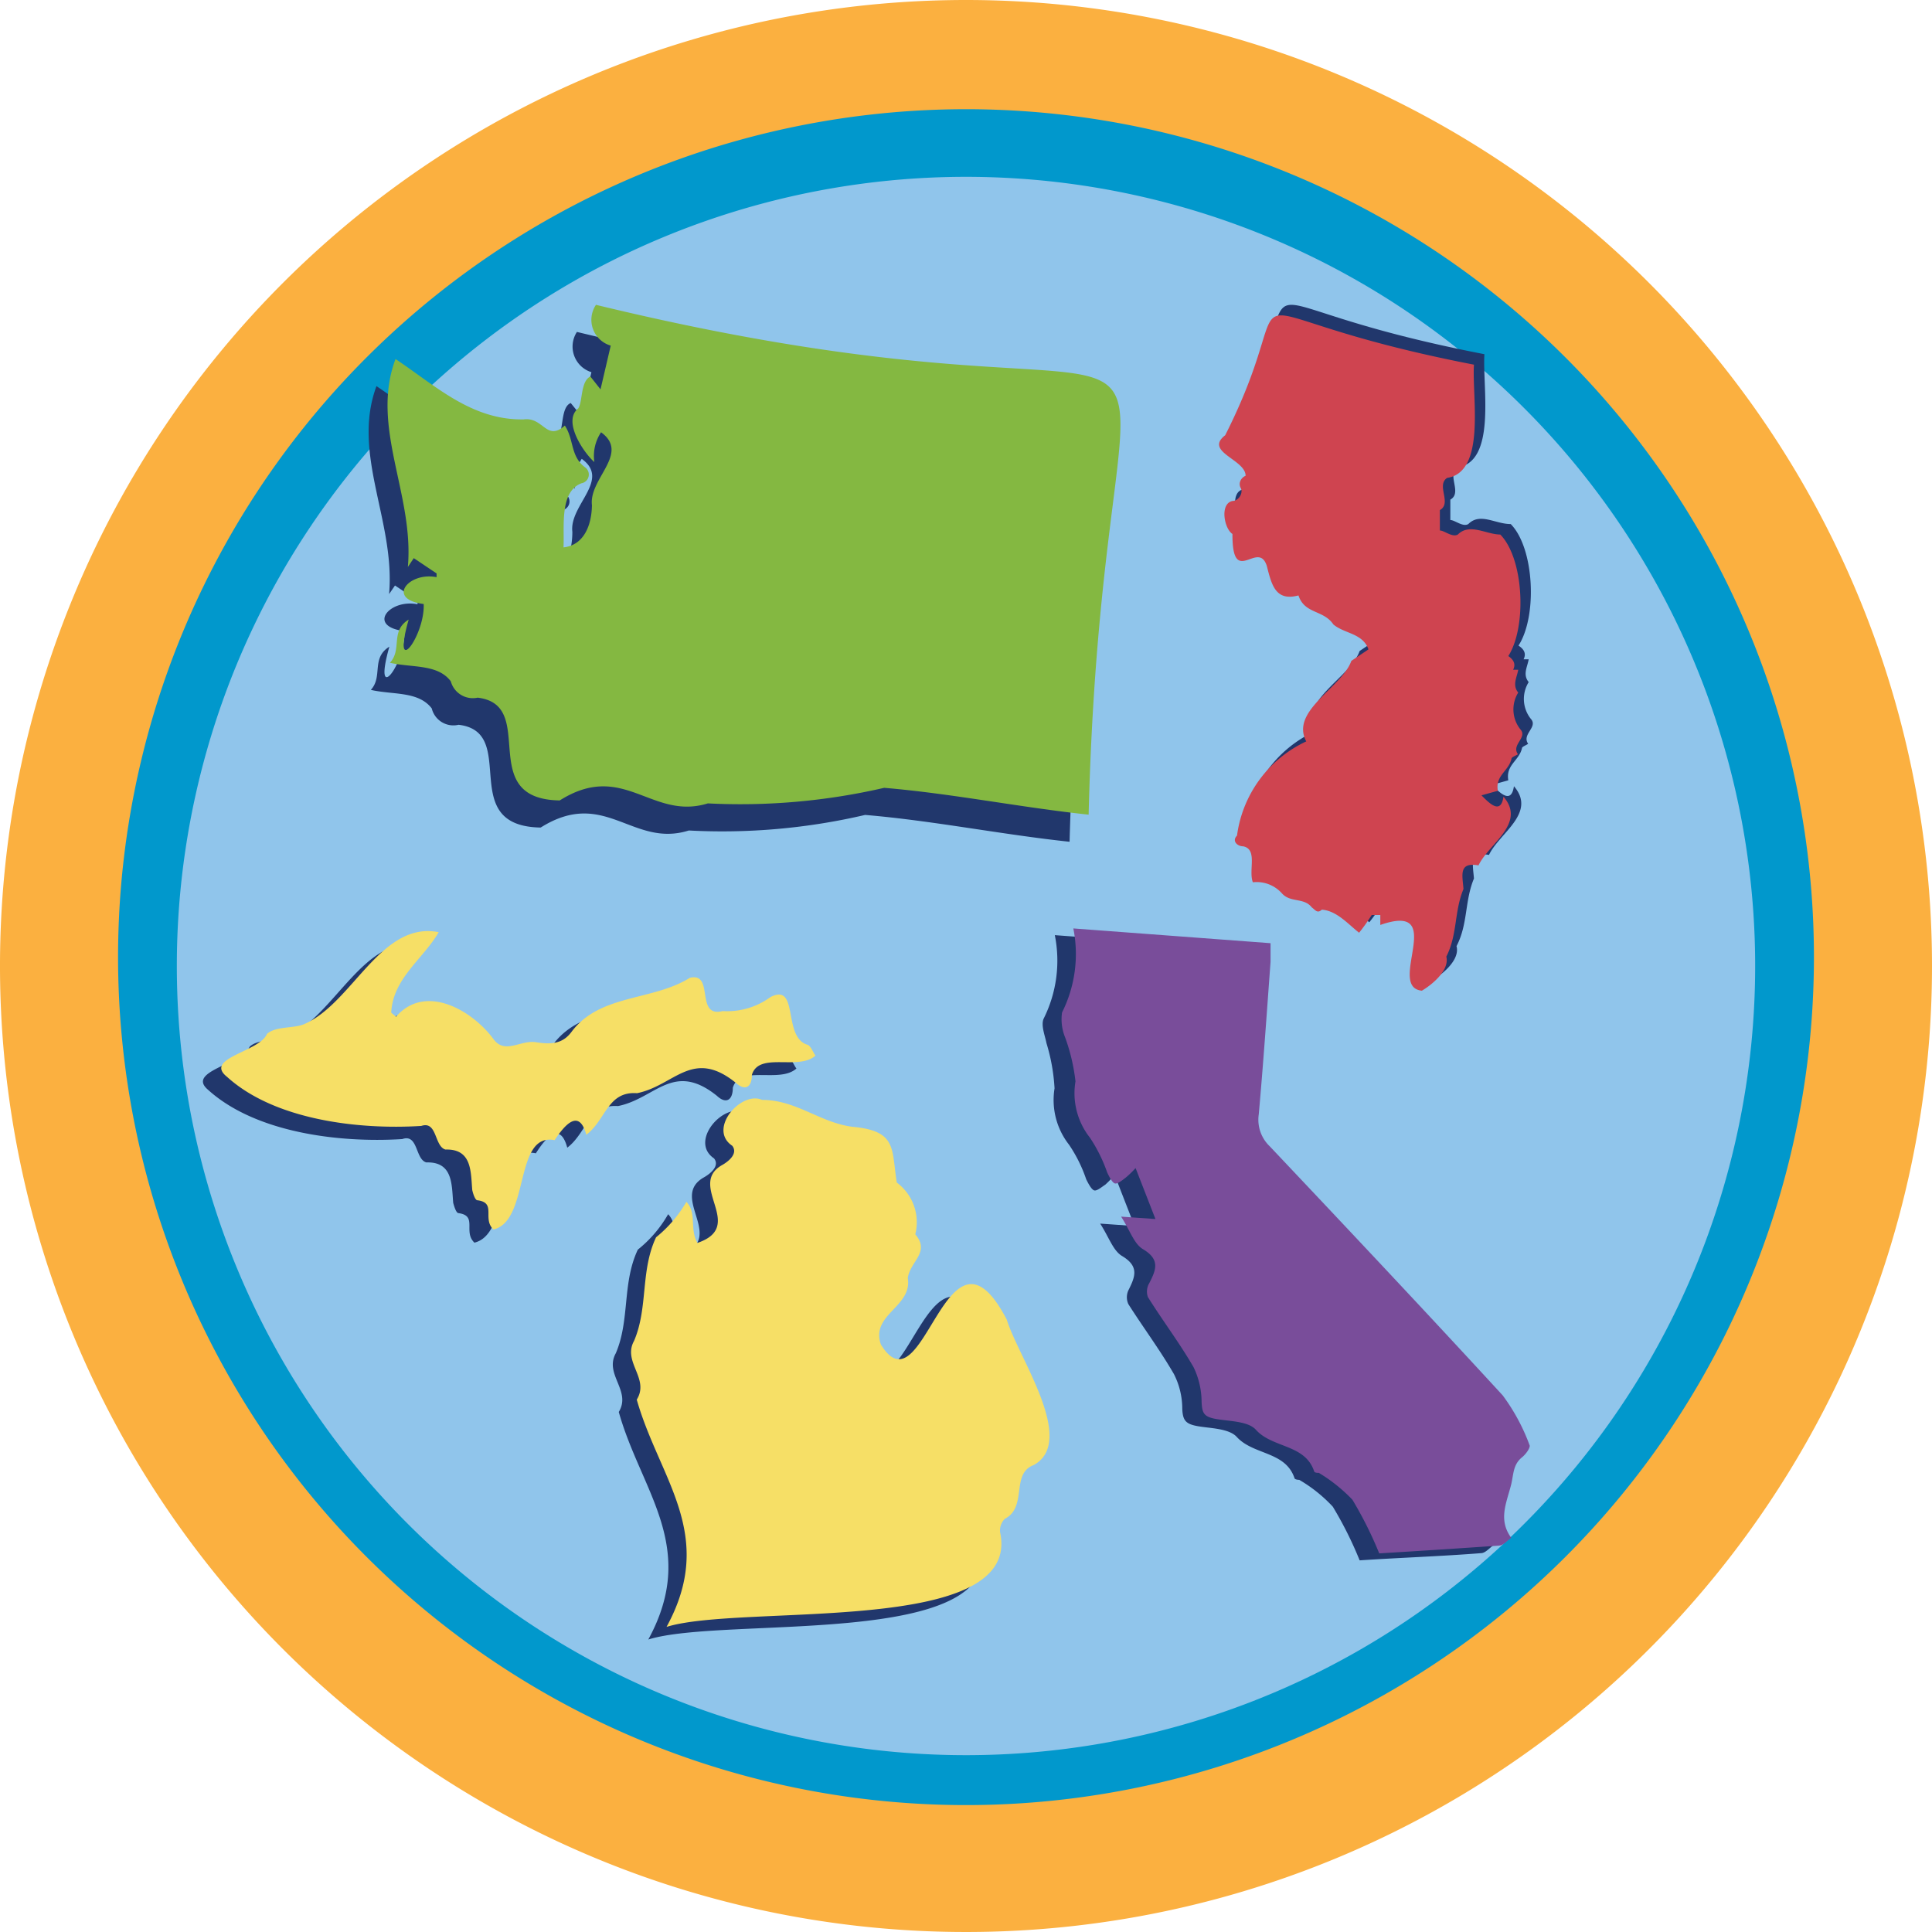
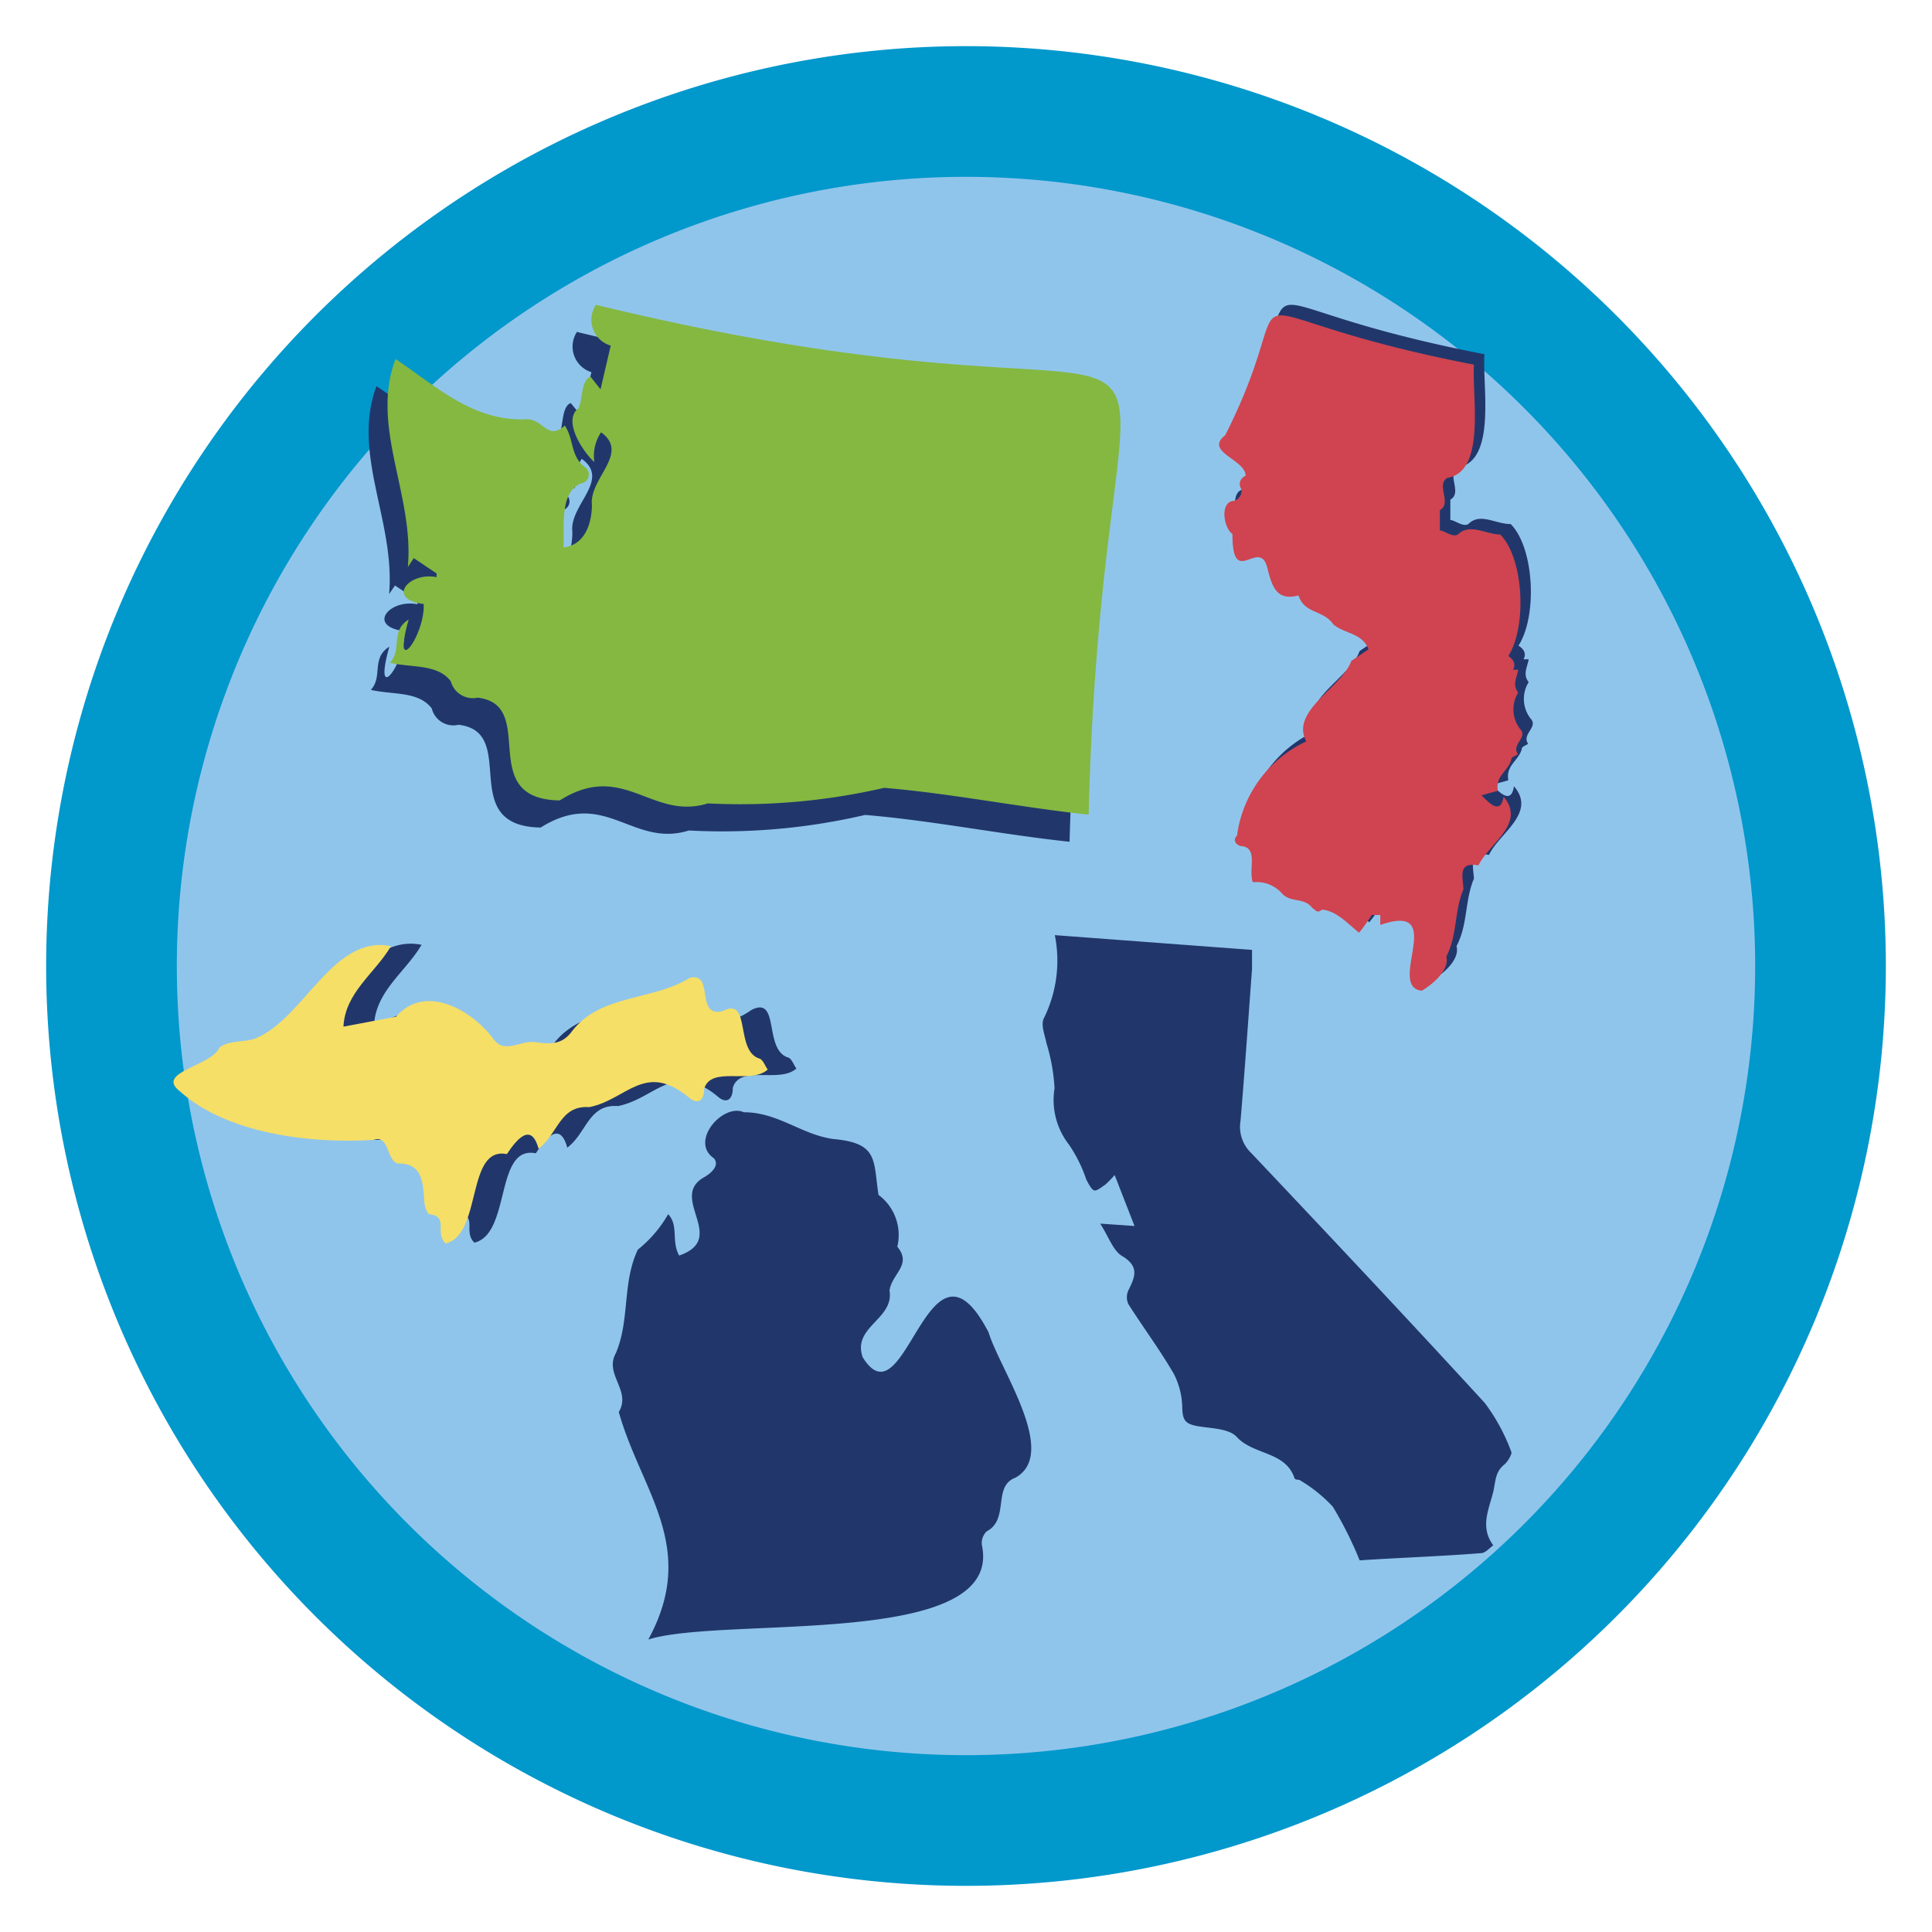
<svg xmlns="http://www.w3.org/2000/svg" id="Layer_229" data-name="Layer 229" viewBox="0 0 72 72">
  <defs>
    <style>.cls-1{fill:#0198cc;}.cls-2{fill:#fbb040;}.cls-3{fill:#90c5eb;}.cls-4{fill:#21376c;}.cls-5{fill:#84b841;}.cls-6{fill:#cf4450;}.cls-7{fill:#f6df66;}.cls-8{fill:#794d9a;}</style>
  </defs>
  <path id="_.svg" data-name=".svg" class="cls-1" d="M1.72,36A34.28,34.28,0,1,1,36,70.28,34.28,34.28,0,0,1,1.72,36Z" />
-   <path id="_.svg-2" data-name=".svg" class="cls-2" d="M36,0A36,36,0,1,0,72,36,36,36,0,0,0,36,0Zm0,67.27a31.6,31.6,0,1,1,31.6-31.6A31.6,31.6,0,0,1,36,67.27Z" />
  <path id="_.svg-3" data-name=".svg" class="cls-3" d="M6.59,36A29.41,29.41,0,1,1,36,65.41,29.41,29.41,0,0,1,6.59,36Z" />
  <path class="cls-4" d="M21.5,12.37c25.52,6.18,19-4.72,18.36,19-2.54-.27-5.11-.79-7.62-1a23.45,23.45,0,0,1-6.57.58c-2.1.66-3.13-1.61-5.52-.11-3.18-.05-.77-3.56-3.06-3.83a.83.83,0,0,1-1-.61c-.5-.65-1.44-.5-2.27-.69.46-.5,0-1.18.69-1.61-.64,2.28.62.62.56-.58-1.42-.18-.55-1.21.49-1l0-.14-.84-.56-.22.32c.24-2.71-1.41-5.22-.47-7.75,1.5,1,2.84,2.28,4.78,2.25.74-.1.84.84,1.54.23.35.53.2,1.15.75,1.56A.33.33,0,0,1,21,19c-.83.31-.64,1.65-.67,2.4.79-.1,1-.9,1-1.58-.12-1,1.44-1.93.35-2.72a1.63,1.63,0,0,0-.26,1.11c-.39-.35-1.2-1.53-.59-2,.17-.26.08-1.05.44-1.19l.39.48.38-1.63A1,1,0,0,1,21.5,12.37Z" />
  <g id="gtPmI1.tif">
    <path class="cls-4" d="M55.32,13.2c-.08,1.19.46,4-1,4.22-.42.28.19.94-.27,1.2l0,.76c.17,0,.46.27.67.15.44-.44,1,0,1.58,0,.88.89,1,3.43.29,4.53.2.13.3.29.19.51l.19,0c-.05.29-.23.57,0,.85a1.19,1.19,0,0,0,.08,1.37c.28.31-.35.57-.1.93-.09.06-.23.11-.23.16-.1.47-.61.62-.51,1.2l-.61.17c.29.29.72.74.82.05.86,1-.55,1.75-.93,2.56-.75-.13-.6.36-.56.88-.35.84-.22,1.7-.65,2.52.13.48-.45,1-.9,1.27-1.35-.13,1-3.34-1.56-2.45v-.37l-.32,0a7.24,7.24,0,0,1-.47.66c-.4-.31-.83-.82-1.39-.86-.17.16-.26,0-.37-.08-.29-.38-.79-.17-1.11-.52A1.26,1.26,0,0,0,47,32.51c-.17-.44.19-1.23-.36-1.34-.22-.05-.43-.2-.23-.4a4.53,4.53,0,0,1,2.58-3.51c-.61-1.15,1.33-2,1.68-3l.73-.49c-.22-.61-.9-.58-1.31-.93-.37-.55-1.07-.38-1.3-1.08-.86.23-1-.4-1.18-1.1-.33-1-1.29.84-1.29-1.19-.3-.2-.47-1.13,0-1.23.23,0,.41-.3.31-.48s0-.38.18-.46c0-.61-1.56-.89-.76-1.5C49.27,9.45,45,11.2,55.32,13.2Z" />
  </g>
  <path class="cls-4" d="M50.67,58.15a14,14,0,0,0-1-2,5.46,5.46,0,0,0-1.25-1s-.17,0-.18-.07c-.34-1-1.53-.85-2.15-1.53-.29-.32-1-.32-1.45-.4s-.56-.21-.58-.64a2.86,2.86,0,0,0-.31-1.3c-.52-.9-1.14-1.73-1.7-2.61a.62.62,0,0,1,0-.51c.25-.5.42-.89-.23-1.28-.34-.2-.49-.7-.82-1.21l1.28.09-.74-1.9a4.18,4.18,0,0,1-.35.36c-.14.09-.32.25-.42.21s-.21-.25-.29-.41a5.36,5.36,0,0,0-.64-1.29,2.7,2.7,0,0,1-.54-2.1A7.06,7.06,0,0,0,39,38.88c-.06-.3-.21-.66-.11-.91a4.83,4.83,0,0,0,.42-3.12l7.35.55c0,.23,0,.46,0,.7-.14,1.89-.27,3.79-.43,5.68a1.34,1.34,0,0,0,.4,1.19c2.92,3.09,5.83,6.18,8.7,9.31a7.07,7.07,0,0,1,1,1.85c0,.09-.14.35-.28.46-.33.27-.31.61-.4,1-.17.69-.5,1.32,0,2-.14.1-.29.28-.44.29C53.7,58,52.17,58.05,50.67,58.15Z" />
  <g id="vj7kS2.tif">
    <path class="cls-4" d="M24.16,61.1c1.88-3.45-.27-5.52-1.1-8.48.48-.79-.55-1.4-.11-2.19.53-1.24.23-2.61.82-3.86a4.61,4.61,0,0,0,1.13-1.32c.4.42.11,1,.41,1.54,1.83-.63-.38-2.14.9-2.9.24-.13.63-.43.4-.72-.93-.63.33-2.07,1.11-1.72,1.28,0,2.15.84,3.35,1,1.68.15,1.47.8,1.67,2.08a1.86,1.86,0,0,1,.7,1.93c.56.68-.2,1-.29,1.63.18,1.08-1.4,1.35-1,2.49,1.61,2.6,2.44-5.26,4.69-.93.42,1.38,2.63,4.52,1,5.42-.86.32-.21,1.55-1.07,2a.61.61,0,0,0-.18.5C37.44,61.47,27,60.21,24.16,61.1Z" />
    <path class="cls-4" d="M14.08,38.35c1.1-1.27,2.87-.22,3.65.86.42.54,1,0,1.56.09s1,.07,1.34-.4c1.06-1.39,3-1.13,4.4-2,.93-.22.18,1.51,1.22,1.25A2.74,2.74,0,0,0,28,37.64c1.09-.56.43,1.52,1.4,1.78.12.07.18.27.28.4-.63.57-2.11-.16-2.37.72,0,.47-.26.61-.59.3-1.63-1.31-2.29.1-3.69.38-1.1-.08-1.16,1-1.89,1.55-.27-1-.81-.36-1.17.21-1.54-.31-.92,3-2.29,3.33-.43-.41.13-1-.59-1.1-.09,0-.16-.24-.2-.38-.06-.67,0-1.54-1-1.51-.42-.11-.3-1.08-.9-.87-2.39.15-5.49-.25-7.24-1.84C6.94,39.92,9,39.68,9.31,39c.34-.3,1-.19,1.4-.37,1.79-.78,2.85-3.85,5-3.42-.58,1-1.71,1.72-1.77,3Z" />
  </g>
  <path class="cls-5" d="M22.21,11.36c25.52,6.19,18.95-4.71,18.36,19-2.54-.27-5.11-.79-7.62-1a23.83,23.83,0,0,1-6.57.58c-2.1.65-3.14-1.61-5.52-.11-3.18-.05-.77-3.56-3.06-3.83a.85.85,0,0,1-1-.61c-.49-.65-1.43-.5-2.27-.69.47-.5,0-1.18.7-1.61-.65,2.28.61.61.56-.58-1.42-.18-.55-1.21.48-1l0-.14-.85-.57-.22.33c.24-2.71-1.41-5.22-.46-7.75,1.5,1,2.83,2.28,4.77,2.25.75-.1.85.84,1.54.23.35.53.2,1.15.76,1.56a.33.33,0,0,1-.14.59c-.83.31-.63,1.65-.67,2.39.8-.09,1.05-.89,1.06-1.57-.12-1,1.43-1.93.34-2.72a1.58,1.58,0,0,0-.25,1.11c-.4-.35-1.2-1.53-.6-2,.17-.26.08-1,.45-1.19l.38.48.38-1.63A1,1,0,0,1,22.21,11.36Z" />
  <g id="gtPmI1.tif-2" data-name="gtPmI1.tif">
    <path class="cls-6" d="M54.93,13.59c-.08,1.19.46,4-1,4.22-.42.28.19.94-.27,1.2l0,.76c.17,0,.46.27.67.15.44-.44,1.06,0,1.58,0,.88.89,1,3.43.3,4.53.19.13.29.29.18.51l.19,0c-.05.29-.23.57,0,.85a1.19,1.19,0,0,0,.08,1.37c.28.31-.35.57-.09.93-.1.06-.24.11-.24.16-.1.47-.61.62-.51,1.2l-.61.17c.29.29.72.74.82.05.86,1-.55,1.75-.93,2.56-.75-.13-.6.36-.56.88-.35.84-.22,1.7-.64,2.52.12.48-.46,1-.91,1.27-1.35-.13,1-3.34-1.55-2.45v-.37l-.32,0a7.24,7.24,0,0,1-.47.66c-.4-.31-.83-.82-1.39-.86-.17.16-.25,0-.37-.08-.29-.38-.79-.17-1.11-.52a1.26,1.26,0,0,0-1.09-.42c-.17-.44.19-1.23-.36-1.34-.22,0-.43-.2-.23-.4a4.53,4.53,0,0,1,2.58-3.51c-.61-1.15,1.33-2,1.68-3L51,24.2c-.22-.61-.9-.58-1.31-.93-.37-.55-1.07-.38-1.3-1.08-.86.23-1-.4-1.18-1.1-.32-1-1.29.84-1.28-1.19-.31-.2-.48-1.13,0-1.23.23,0,.41-.3.31-.48s0-.38.18-.46c0-.61-1.56-.89-.76-1.51C48.88,9.84,44.62,11.59,54.93,13.59Z" />
  </g>
  <g id="vj7kS2.tif-2" data-name="vj7kS2.tif">
-     <path class="cls-7" d="M24.84,60.63c1.88-3.44-.27-5.51-1.11-8.47.49-.79-.54-1.4-.1-2.19.53-1.24.23-2.61.82-3.86a4.77,4.77,0,0,0,1.13-1.32c.4.42.11,1,.41,1.53,1.83-.62-.38-2.13.9-2.89.24-.13.63-.43.4-.73-.93-.62.33-2.06,1.11-1.71,1.27,0,2.15.84,3.35,1,1.68.15,1.47.8,1.67,2.08A1.84,1.84,0,0,1,34.11,46c.57.67-.19,1-.28,1.63.18,1.08-1.4,1.35-1,2.48,1.61,2.61,2.44-5.25,4.69-.93.42,1.39,2.63,4.53,1,5.42-.86.32-.22,1.56-1.07,2a.61.61,0,0,0-.18.5C38.12,61,27.66,59.75,24.84,60.63Z" />
-     <path class="cls-7" d="M14.76,37.89c1.1-1.27,2.87-.22,3.65.86.42.54,1,0,1.56.09s1,.07,1.34-.4c1.06-1.4,3-1.13,4.4-2,.93-.22.18,1.5,1.22,1.24a2.73,2.73,0,0,0,1.78-.52c1.09-.56.43,1.52,1.4,1.78.12.07.18.26.28.4-.63.57-2.11-.16-2.37.72,0,.47-.26.6-.59.3-1.63-1.32-2.29.1-3.69.38-1.1-.08-1.16,1-1.89,1.55-.27-1-.81-.36-1.18.2-1.53-.3-.91,3-2.28,3.33-.43-.4.13-1-.6-1.09-.08,0-.16-.24-.19-.38-.06-.67,0-1.54-1-1.51-.42-.12-.3-1.08-.9-.88-2.39.15-5.49-.24-7.24-1.83-.88-.7,1.22-.93,1.49-1.6.34-.3,1-.19,1.4-.37,1.79-.78,2.85-3.85,5-3.42-.58,1-1.71,1.72-1.77,3Z" />
+     <path class="cls-7" d="M14.76,37.89c1.1-1.27,2.87-.22,3.65.86.42.54,1,0,1.56.09s1,.07,1.34-.4c1.06-1.4,3-1.13,4.4-2,.93-.22.18,1.5,1.22,1.24c1.09-.56.43,1.52,1.4,1.78.12.07.18.26.28.4-.63.57-2.11-.16-2.37.72,0,.47-.26.6-.59.3-1.63-1.32-2.29.1-3.69.38-1.1-.08-1.16,1-1.89,1.55-.27-1-.81-.36-1.18.2-1.53-.3-.91,3-2.28,3.33-.43-.4.13-1-.6-1.09-.08,0-.16-.24-.19-.38-.06-.67,0-1.54-1-1.51-.42-.12-.3-1.08-.9-.88-2.39.15-5.49-.24-7.24-1.83-.88-.7,1.22-.93,1.49-1.6.34-.3,1-.19,1.4-.37,1.79-.78,2.85-3.85,5-3.42-.58,1-1.71,1.72-1.77,3Z" />
  </g>
-   <path class="cls-8" d="M51.4,57.89a14.48,14.48,0,0,0-1-2,6,6,0,0,0-1.25-1c-.05,0-.17,0-.18-.07-.34-1-1.54-.85-2.16-1.53-.28-.32-.94-.32-1.44-.4s-.57-.21-.59-.64a3,3,0,0,0-.3-1.3c-.52-.9-1.15-1.73-1.7-2.61a.61.61,0,0,1,.05-.52c.25-.49.42-.88-.24-1.27-.33-.2-.48-.7-.81-1.21l1.28.09-.74-1.9a3.5,3.5,0,0,1-.36.35c-.13.1-.32.26-.42.22s-.21-.26-.28-.41a5.75,5.75,0,0,0-.64-1.29,2.67,2.67,0,0,1-.54-2.1,7.06,7.06,0,0,0-.39-1.65,1.77,1.77,0,0,1-.11-.92A4.86,4.86,0,0,0,40,34.6l7.35.55c0,.23,0,.46,0,.69-.14,1.9-.27,3.8-.44,5.69a1.37,1.37,0,0,0,.41,1.19C50.24,45.81,53.15,48.9,56,52a7.37,7.37,0,0,1,1,1.85c.05.09-.14.35-.28.46-.33.27-.31.61-.4,1-.17.69-.5,1.32,0,2-.15.1-.29.28-.45.29C54.43,57.7,52.89,57.8,51.4,57.89Z" />
</svg>